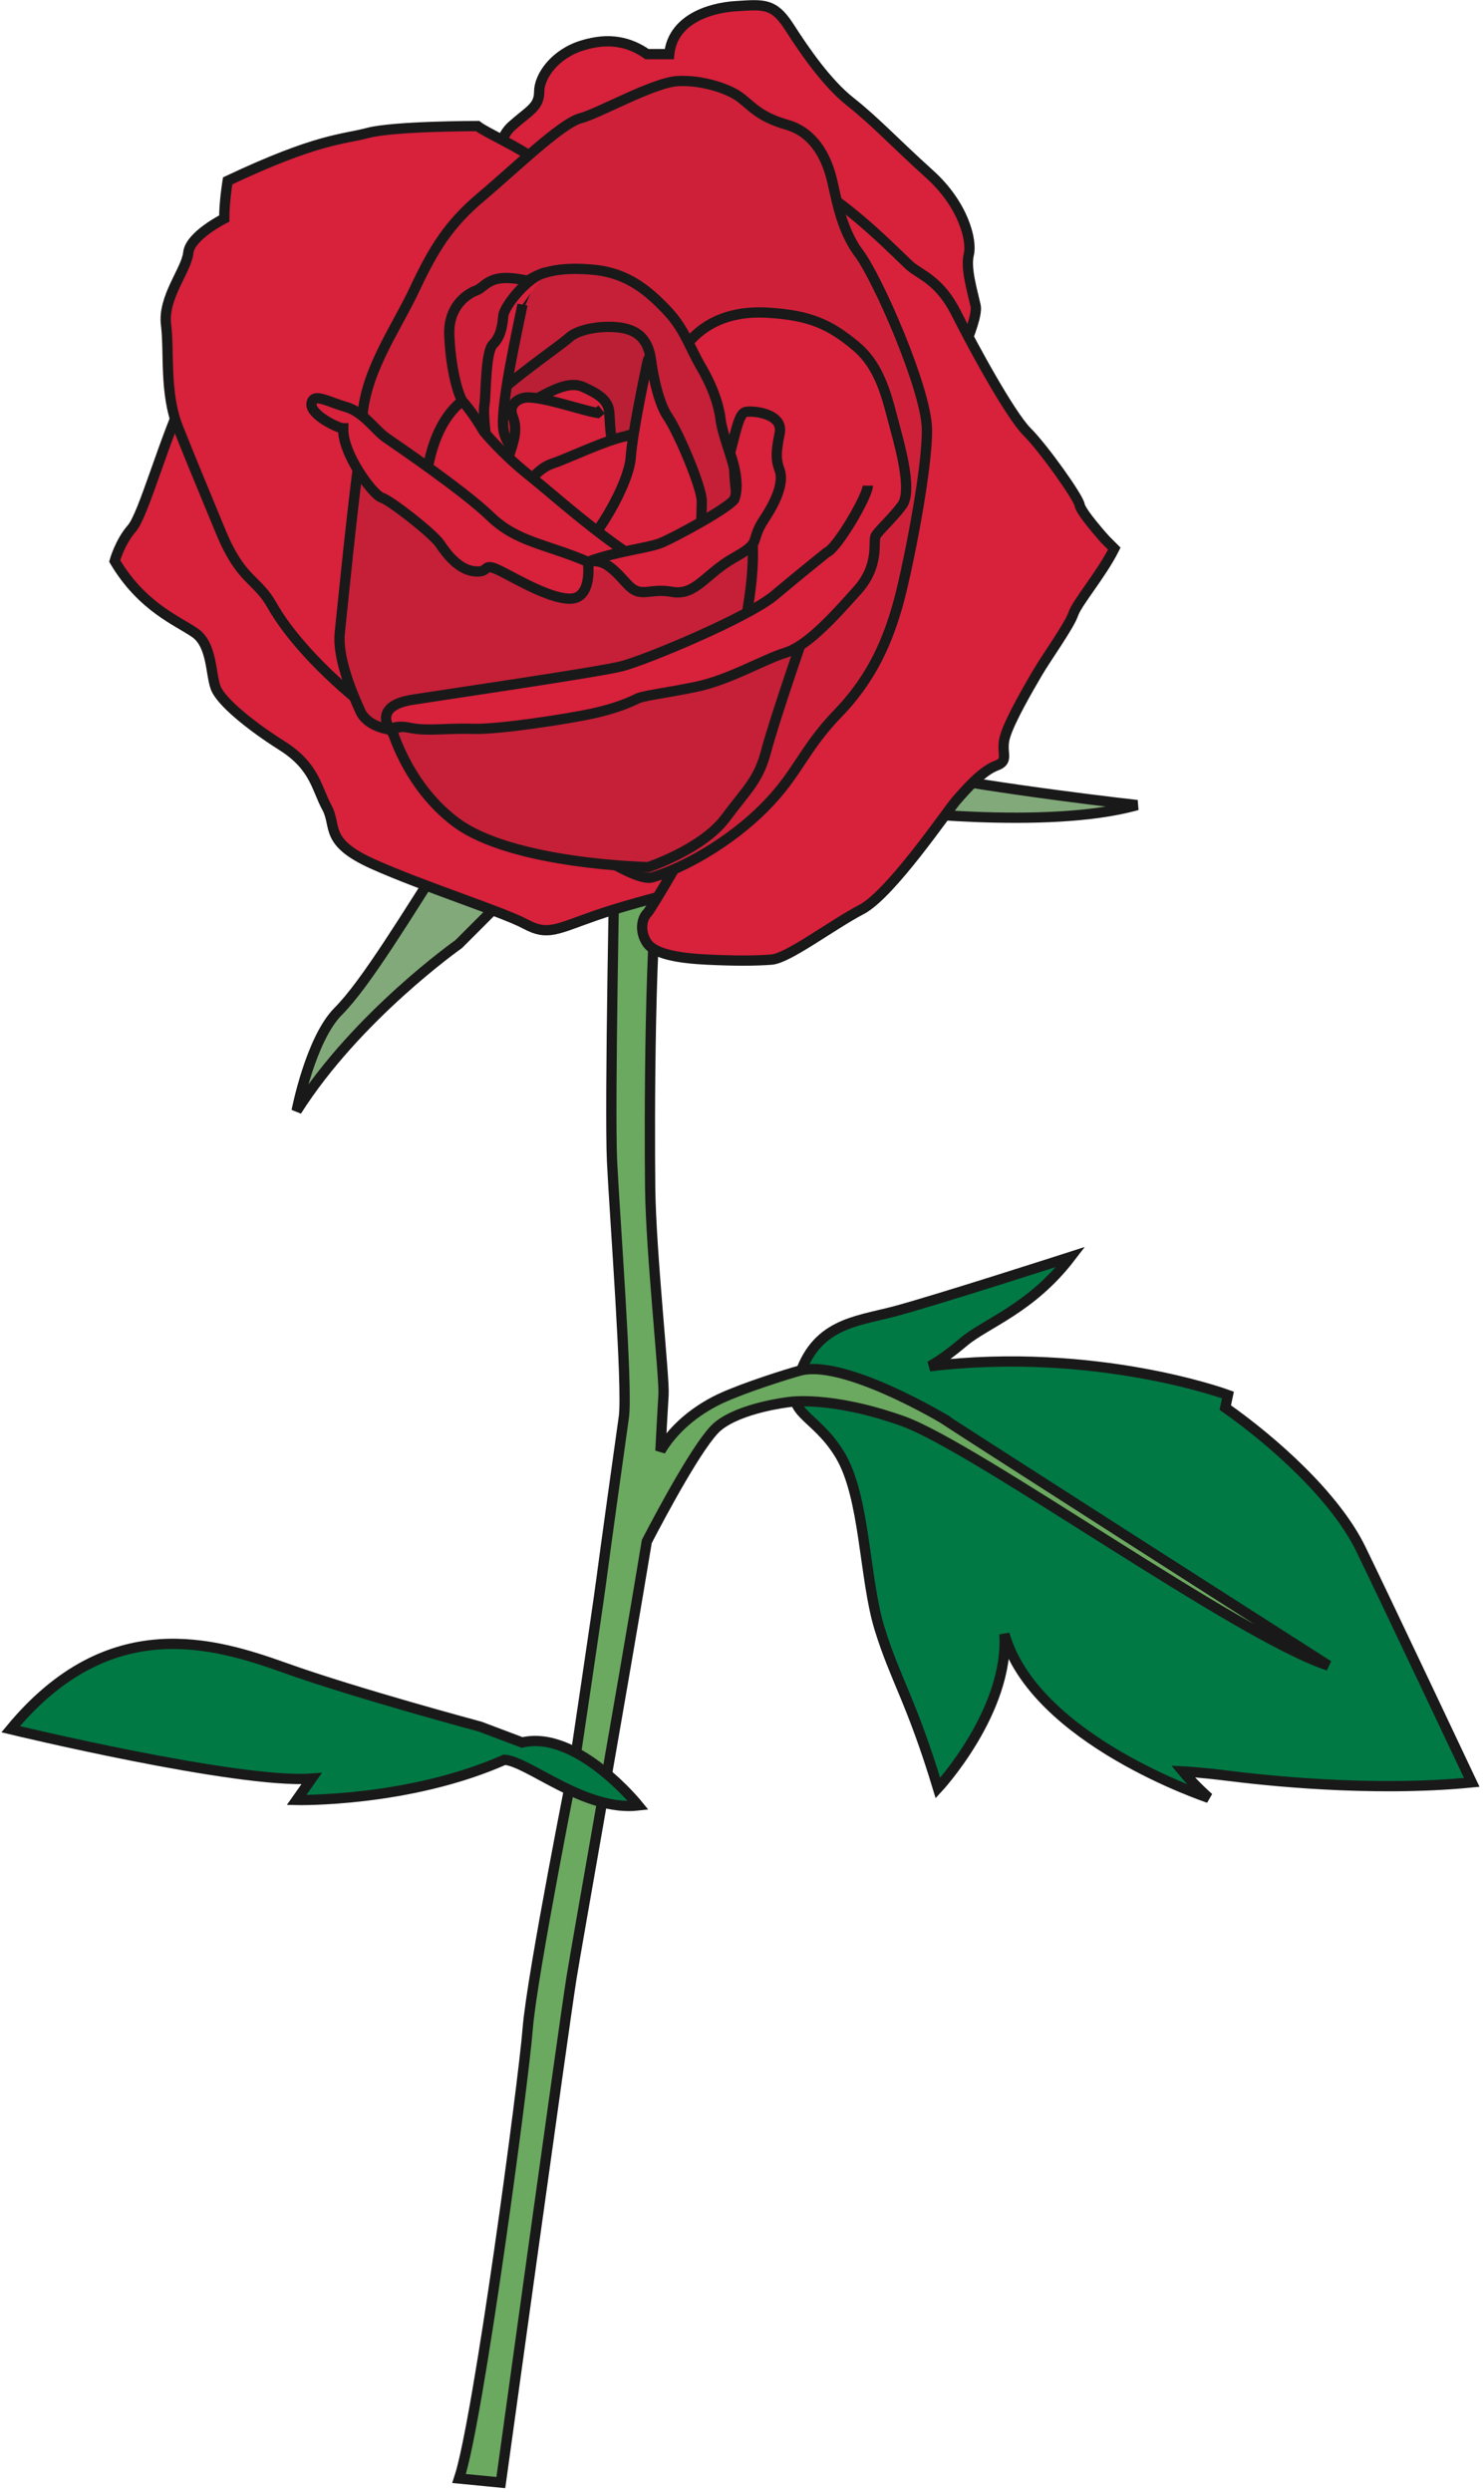
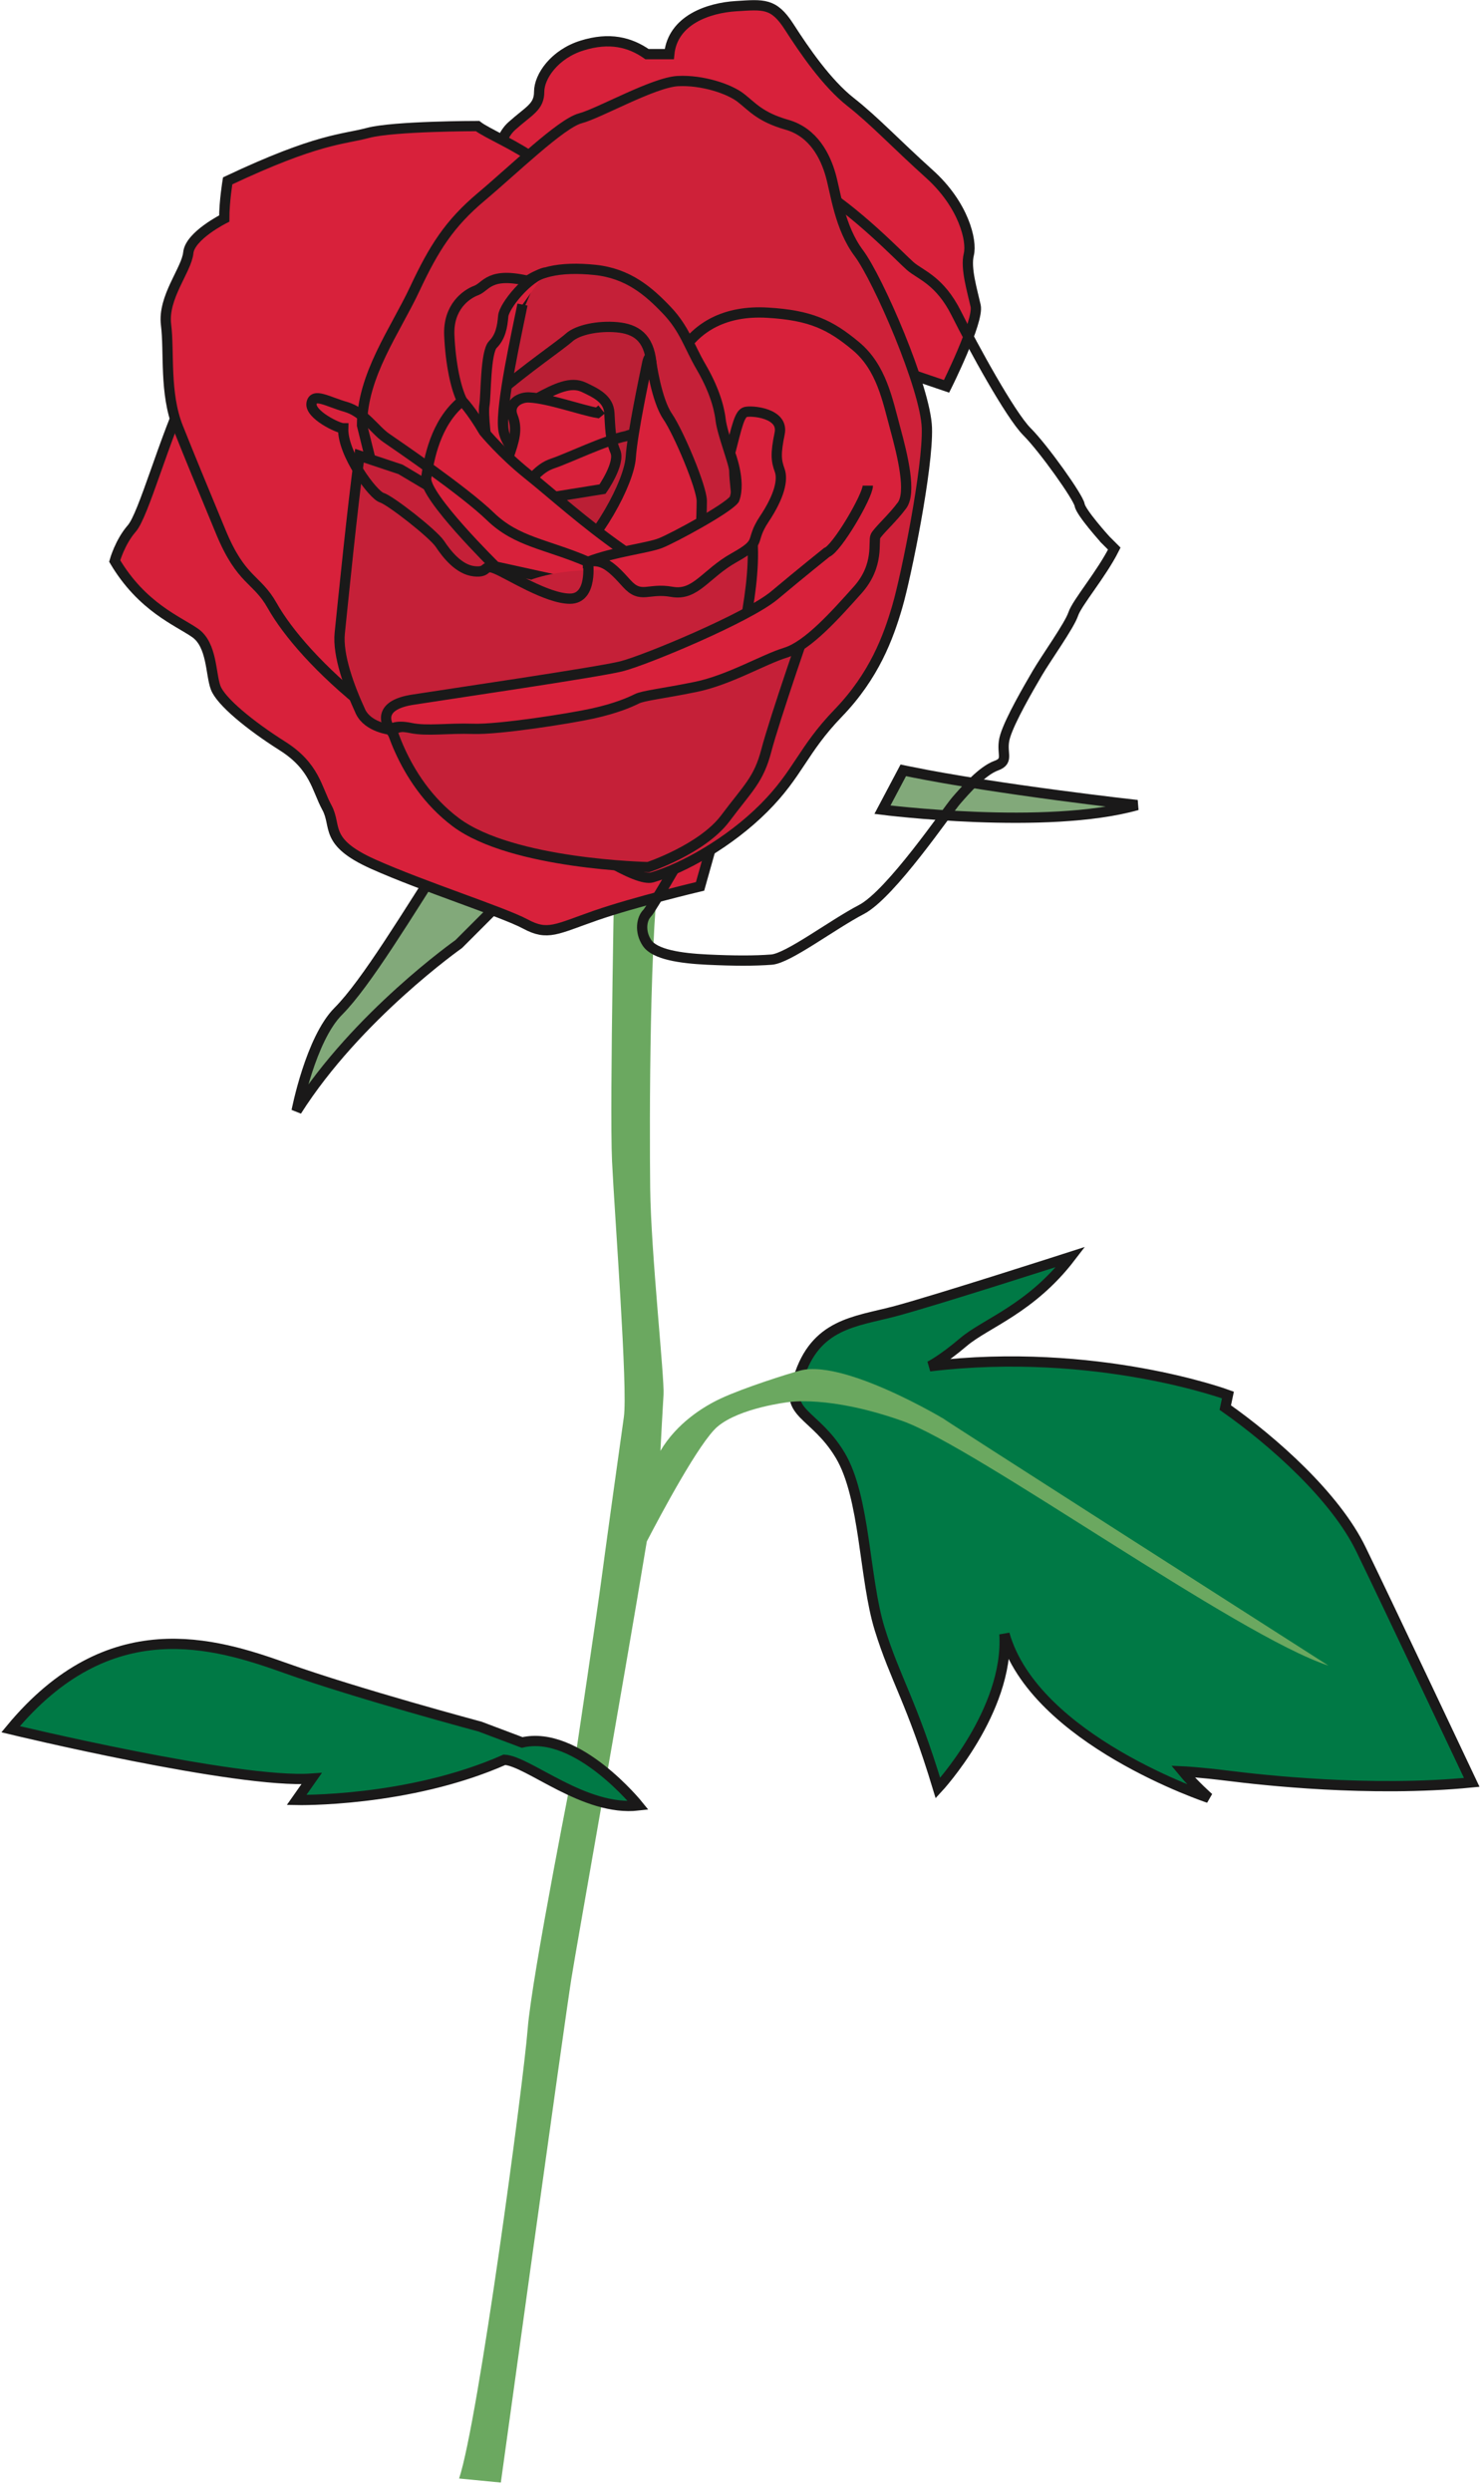
<svg xmlns="http://www.w3.org/2000/svg" version="1.1" viewBox="0 0 505.75 848.75">
  <path d="m272.15 469.41c5.681-18.473 19.245-19.194 32.494-22.664 13.248-3.469 60.249-18.608 60.249-18.608-13.564 17.705-28.884 22.528-36.501 28.975-7.618 6.443-11.582 8.291-11.582 8.291 56.87-6.804 101.67 9.779 101.67 9.779l-0.904 4.282c16.36 11.493 37.452 30.24 46.192 48.178 8.743 17.937 37.807 79.49 37.807 79.49-34.701 3.428-72.24-0.901-82.697-2.207-10.452-1.305-15.769-1.531-15.769-1.531 1.778 2.163 3.988 4.412 5.749 6.132 1.764 1.708 3.083 2.881 3.083 2.881s-59.351-19.649-69.625-55.796c1.624 26.275-22.668 52.457-22.668 52.457-8.969-29.607-14.555-37.044-19.871-54.257-5.317-17.217-4.865-44.841-13.473-59.168-8.607-14.332-19.425-13.928-14.151-26.234z" fill="#007945" />
  <path d="m272.15 469.41c5.681-18.473 19.245-19.194 32.494-22.664 13.248-3.469 60.249-18.608 60.249-18.608-13.564 17.705-28.884 22.528-36.501 28.975-7.618 6.443-11.582 8.291-11.582 8.291 56.87-6.804 101.67 9.779 101.67 9.779l-0.904 4.282c16.36 11.493 37.452 30.24 46.192 48.178 8.743 17.937 37.807 79.49 37.807 79.49-34.701 3.428-72.24-0.901-82.697-2.207-10.452-1.305-15.769-1.531-15.769-1.531 1.778 2.163 3.988 4.412 5.749 6.132 1.764 1.708 3.083 2.881 3.083 2.881s-59.351-19.649-69.625-55.796c1.624 26.275-22.668 52.457-22.668 52.457-8.969-29.607-14.555-37.044-19.871-54.257-5.317-17.217-4.865-44.841-13.473-59.168-8.607-14.332-19.425-13.928-14.151-26.234z" fill-opacity="0" stroke="#1A1919" stroke-width="3.5" />
  <path d="m321.95 483.48c6.946 4.266-32.711-20.962-49.255-16.629-3.785 0.989-19.108 5.812-27.038 9.506-5.937 2.765-14.974 8.385-20.583 17.849 0.208-4.013 0.766-14.676 1.06-19.154 0.366-5.569-4.31-48.487-4.551-70.312-0.244-21.824-0.322-90.373 3.78-113.71 0-4e-3 1e-3 -5e-3 1e-3 -9e-3l-15.753-5.736s-1.916 91.533-1.026 110.27c0.893 18.734 5.415 77.346 4.027 87.138-1.671 11.744-6.344 45.438-7.688 55.637-1.34 10.199-8.828 60.235-8.828 60.235s-14.837 74.297-16.261 92.549c-1.425 18.246-16.83 133.55-23.373 153.14l14.224 1.384s21.546-155.95 24.024-171.56c1.986-12.492 17.412-98.646 25.719-149.01 4.892-9.41 17.975-33.927 24.1-39.113 7.616-6.441 24.111-8.335 24.111-8.335s13.923-2.431 38.889 6.402c24.965 8.832 114.24 73.234 145.2 83.326 0 0-141.86-90.671-130.77-83.867z" fill="#6BA860" />
-   <path d="m321.95 483.48c6.946 4.266-32.711-20.962-49.255-16.629-3.785 0.989-19.108 5.812-27.038 9.506-5.937 2.765-14.974 8.385-20.583 17.849 0.208-4.013 0.766-14.676 1.06-19.154 0.366-5.569-4.31-48.487-4.551-70.312-0.244-21.824-0.322-90.373 3.78-113.71 0-4e-3 1e-3 -5e-3 1e-3 -9e-3l-15.753-5.736s-1.916 91.533-1.026 110.27c0.893 18.734 5.415 77.346 4.027 87.138-1.671 11.744-6.344 45.438-7.688 55.637-1.34 10.199-8.828 60.235-8.828 60.235s-14.837 74.297-16.261 92.549c-1.425 18.246-16.83 133.55-23.373 153.14l14.224 1.384s21.546-155.95 24.024-171.56c1.986-12.492 17.412-98.646 25.719-149.01 4.892-9.41 17.975-33.927 24.1-39.113 7.616-6.441 24.111-8.335 24.111-8.335s13.923-2.431 38.889 6.402c24.965 8.832 114.24 73.234 145.2 83.326 0 0-141.86-90.671-130.77-83.867z" fill-opacity="0" stroke="#1A1919" stroke-width="3.5" />
  <path d="m309.98 262.84c-0.723-0.147-1.438-0.294-2.14-0.443l-7.102 13.416s56.028 7.103 86.804-1.579c0 0-47.413-5.267-77.562-11.394z" fill="#82A97A" />
  <path d="m309.98 262.84c-0.723-0.147-1.438-0.294-2.14-0.443l-7.102 13.416s56.028 7.103 86.804-1.579c0 0-47.413-5.267-77.562-11.394z" fill-opacity="0" stroke="#1A1919" stroke-width="3.5" />
  <path d="m153.17 289.23c-14.205 22.096-28.41 45.77-37.879 55.241-9.469 9.469-14.205 33.932-14.205 33.932 20.517-32.354 55.241-56.817 55.241-56.817l22.884-22.887-26.041-9.469z" fill="#82A97A" />
  <path d="m153.17 289.23c-14.205 22.096-28.41 45.77-37.879 55.241-9.469 9.469-14.205 33.932-14.205 33.932 20.517-32.354 55.241-56.817 55.241-56.817l22.884-22.887-26.041-9.469z" fill-opacity="0" stroke="#1A1919" stroke-width="3.5" />
  <path d="m64.166 132.18c-8.166 16.915-15.166 43.165-19.249 47.832-4.084 4.668-5.834 11.085-5.834 11.085 9.333 15.75 21.584 20.417 27.417 24.5s5.25 13.998 7 18.665c1.75 4.668 11.667 12.835 22.75 19.835s11.667 14.584 15.166 21c3.501 6.415-1.166 11.667 15.751 19.25 16.916 7.583 44.333 16.331 51.916 20.415 7.584 4.085 10.5 1.752 23.917-2.915s35.583-9.917 35.583-9.917l15.75-56" fill="#D8213B" />
  <path d="m64.166 132.18c-8.166 16.915-15.166 43.165-19.249 47.832-4.084 4.668-5.834 11.085-5.834 11.085 9.333 15.75 21.584 20.417 27.417 24.5s5.25 13.998 7 18.665c1.75 4.668 11.667 12.835 22.75 19.835s11.667 14.584 15.166 21c3.501 6.415-1.166 11.667 15.751 19.25 16.916 7.583 44.333 16.331 51.916 20.415 7.584 4.085 10.5 1.752 23.917-2.915s35.583-9.917 35.583-9.917l15.75-56" fill-opacity="0" stroke="#1A1919" stroke-width="3.5" />
  <path d="m171.5 65.685c-2.917-5.835-2.917-17.501 2.917-22.751 5.833-5.25 9.333-6.417 9.333-11.667s5.25-12.834 14.585-15.75c9.332-2.917 16.332-1.165 22.165 2.917h7.583c1.167-11.667 13.415-15.75 22.75-16.334 9.334-0.583 12.834-1.166 18.084 7 5.25 8.167 12.835 19.25 21 25.667 8.166 6.417 15.166 14 26.833 24.5s14.585 22.75 13.417 27.418c-1.167 4.665 1.166 12.25 2.333 17.5s-9.917 27.415-9.917 27.415l-123.67-42-27.415-23.915z" fill="#D8213B" />
  <path d="m171.5 65.685c-2.917-5.835-2.917-17.501 2.917-22.751 5.833-5.25 9.333-6.417 9.333-11.667s5.25-12.834 14.585-15.75c9.332-2.917 16.332-1.165 22.165 2.917h7.583c1.167-11.667 13.415-15.75 22.75-16.334 9.334-0.583 12.834-1.166 18.084 7 5.25 8.167 12.835 19.25 21 25.667 8.166 6.417 15.166 14 26.833 24.5s14.585 22.75 13.417 27.418c-1.167 4.665 1.166 12.25 2.333 17.5s-9.917 27.415-9.917 27.415l-123.67-42-27.415-23.915z" fill-opacity="0" stroke="#1A1919" stroke-width="3.5" />
  <path d="m125.42 241.27c-16.332-12.833-27.415-25.667-32.665-35s-10.5-8.165-17.5-25.083c-7-16.917-9.917-23.917-14.583-35.584-4.667-11.666-2.919-25.666-4.084-35-1.166-9.333 7-18.666 7.582-24.5 0.585-5.833 12.252-11.666 12.252-11.666 0-5.834 1.166-12.834 1.166-12.834 30.917-14.583 39.084-14 47.832-16.333 8.752-2.333 37.335-2.333 37.335-2.333 2.917 2.333 14 7 19.833 11.666 5.832 4.667 22.75 58.334 22.75 58.334l-69.418 126.58-10.5 1.75z" fill="#D8213B" />
  <path d="m125.42 241.27c-16.332-12.833-27.415-25.667-32.665-35s-10.5-8.165-17.5-25.083c-7-16.917-9.917-23.917-14.583-35.584-4.667-11.666-2.919-25.666-4.084-35-1.166-9.333 7-18.666 7.582-24.5 0.585-5.833 12.252-11.666 12.252-11.666 0-5.834 1.166-12.834 1.166-12.834 30.917-14.583 39.084-14 47.832-16.333 8.752-2.333 37.335-2.333 37.335-2.333 2.917 2.333 14 7 19.833 11.666 5.832 4.667 22.75 58.334 22.75 58.334l-69.418 126.58-10.5 1.75z" fill-opacity="0" stroke="#1A1919" stroke-width="3.5" />
-   <path d="m376.69 183.81s-8.313-9.188-8.75-11.813c-0.438-2.625-12.25-19.25-17.938-24.937-5.688-5.688-18.375-28.875-24.062-40.25-5.688-11.375-12.25-13.125-15.75-16.188-3.5-3.062-18.376-18.812-33.25-27.562l-40.25 220.94s-14.438 25.375-16.188 27.125-2.625 6.125 0 10.063c2.625 3.937 11.375 5.25 20.562 5.687 9.188 0.438 16.188 0.438 21.876 0 5.687-0.437 20.562-11.812 30.624-17.062 10.063-5.25 29.313-33.688 32.376-37.188 3.062-3.5 8.75-10.062 13.562-11.812s1.312-4.375 3.062-10.063c1.75-5.687 7.876-16.187 10.938-21.437s10.938-16.188 12.25-20.125c1.312-3.938 9.625-13.563 14-22.313l-3.062-3.062z" fill="#D8213B" />
  <path d="m376.69 183.81s-8.313-9.188-8.75-11.813c-0.438-2.625-12.25-19.25-17.938-24.937-5.688-5.688-18.375-28.875-24.062-40.25-5.688-11.375-12.25-13.125-15.75-16.188-3.5-3.062-18.376-18.812-33.25-27.562l-40.25 220.94s-14.438 25.375-16.188 27.125-2.625 6.125 0 10.063c2.625 3.937 11.375 5.25 20.562 5.687 9.188 0.438 16.188 0.438 21.876 0 5.687-0.437 20.562-11.812 30.624-17.062 10.063-5.25 29.313-33.688 32.376-37.188 3.062-3.5 8.75-10.062 13.562-11.812s1.312-4.375 3.062-10.063c1.75-5.687 7.876-16.187 10.938-21.437s10.938-16.188 12.25-20.125c1.312-3.938 9.625-13.563 14-22.313l-3.062-3.062z" fill-opacity="0" stroke="#1A1919" stroke-width="3.5" />
  <path d="m123.38 144.87c0-17.062 11.375-32.375 17.937-46.375 6.563-14 11.813-22.312 22.75-31.5 10.938-9.187 27.126-24.937 33.688-26.687s24.938-12.25 33.25-12.688c8.312-0.437 17.5 2.625 21.438 5.688 3.937 3.062 6.562 6.562 15.75 9.187 9.187 2.625 13.124 10.938 14.874 17.063s3.063 17.937 9.626 26.687c6.562 8.75 22.75 45.938 23.187 59.5 0.437 13.563-7 50.313-10.063 60.813-3.062 10.5-7.874 23.625-20.124 36.312-12.25 12.688-13.563 20.563-25.376 32.375-11.812 11.813-27.562 20.563-38.062 23.625-10.5 3.063-72.188-46.375-72.188-46.375l-26.687-107.62z" fill="#CE2139" />
  <path d="m123.38 144.87c0-17.062 11.375-32.375 17.937-46.375 6.563-14 11.813-22.312 22.75-31.5 10.938-9.187 27.126-24.937 33.688-26.687s24.938-12.25 33.25-12.688c8.312-0.437 17.5 2.625 21.438 5.688 3.937 3.062 6.562 6.562 15.75 9.187 9.187 2.625 13.124 10.938 14.874 17.063s3.063 17.937 9.626 26.687c6.562 8.75 22.75 45.938 23.187 59.5 0.437 13.563-7 50.313-10.063 60.813-3.062 10.5-7.874 23.625-20.124 36.312-12.25 12.688-13.563 20.563-25.376 32.375-11.812 11.813-27.562 20.563-38.062 23.625-10.5 3.063-72.188-46.375-72.188-46.375l-26.687-107.62z" fill-opacity="0" stroke="#1A1919" stroke-width="3.5" />
  <path d="m287.44 133.06c2.187 33.687-6.563 64.75-9.188 71.312-2.625 6.563-14.438 41.125-17.062 51.188-2.626 10.062-6.126 12.687-14 23.187-7.876 10.5-26.25 16.625-26.25 16.625s-46.376-0.875-65.626-15.312c-19.25-14.438-23.624-38.063-23.624-38.063l89.687-110.69 66.063 1.75z" fill="#C52038" />
  <path d="m287.44 133.06c2.187 33.687-6.563 64.75-9.188 71.312-2.625 6.563-14.438 41.125-17.062 51.188-2.626 10.062-6.126 12.687-14 23.187-7.876 10.5-26.25 16.625-26.25 16.625s-46.376-0.875-65.626-15.312c-19.25-14.438-23.624-38.063-23.624-38.063l89.687-110.69 66.063 1.75z" fill-opacity="0" stroke="#1A1919" stroke-width="3.5" />
  <path d="m226.62 129.12c21-14 62.125 0 66.5 10.5s3.5 45.5-6.563 56.875c-10.062 11.375-30.624 23.188-30.624 23.188l-29.313-90.563" fill="#D8213B" />
  <path d="m122.89 242.46c-3.851-8.351-7.889-19.246-7.097-26.86 1.458-14 4.083-40.543 6.708-60.377l14 4.667 44.625 26.542 19.25 4.958 33.25 0.875s13.417-6.125 22.46-11.083c2.625 17.21-5.835 46.958-5.835 46.958l-17.062 0.292-37.626 7-36.75 6.125-25.812 7s-7.537-0.817-10.111-6.097z" fill="#C52038" />
  <path d="m122.89 242.46c-3.851-8.351-7.889-19.246-7.097-26.86 1.458-14 4.083-40.543 6.708-60.377l14 4.667 44.625 26.542 19.25 4.958 33.25 0.875s13.417-6.125 22.46-11.083c2.625 17.21-5.835 46.958-5.835 46.958l-17.062 0.292-37.626 7-36.75 6.125-25.812 7s-7.537-0.817-10.111-6.097z" fill-opacity="0" stroke="#1A1919" stroke-width="3.5" />
  <path d="m295.75 165.43c0 3.5-10.5 21.438-14 22.75 0 0-8.75 7-17.792 14.585-9.043 7.585-44.041 22.165-52.208 24.208-8.167 2.042-60.083 9.625-71.166 11.375-11.084 1.75-9.626 7.29-7.584 10.207 0 0 1.458-1.75 7-0.582 5.542 1.167 12.542 0 21.292 0.29 8.75 0.291 32.958-3.5 40.833-5.25s12.542-3.79 14.875-4.958c2.333-1.167 8.75-1.75 20.125-4.082 11.375-2.333 23.042-9.335 30.625-11.668 7.583-2.332 16.917-12.832 24.5-21.292 7.583-8.459 5.25-16.625 6.125-18.375s5.833-6.125 9.042-10.5c3.21-4.375 0.291-16.625-2.334-26.25s-4.666-20.708-13.416-28c-8.75-7.29-15.459-10.5-30.042-11.375s-23.917 4.958-29.167 13.125" fill="#D8213B" />
  <path d="m295.75 165.43c0 3.5-10.5 21.438-14 22.75 0 0-8.75 7-17.792 14.585-9.043 7.585-44.041 22.165-52.208 24.208-8.167 2.042-60.083 9.625-71.166 11.375-11.084 1.75-9.626 7.29-7.584 10.207 0 0 1.458-1.75 7-0.582 5.542 1.167 12.542 0 21.292 0.29 8.75 0.291 32.958-3.5 40.833-5.25s12.542-3.79 14.875-4.958c2.333-1.167 8.75-1.75 20.125-4.082 11.375-2.333 23.042-9.335 30.625-11.668 7.583-2.332 16.917-12.832 24.5-21.292 7.583-8.459 5.25-16.625 6.125-18.375s5.833-6.125 9.042-10.5c3.21-4.375 0.291-16.625-2.334-26.25s-4.666-20.708-13.416-28c-8.75-7.29-15.459-10.5-30.042-11.375s-23.917 4.958-29.167 13.125" fill-opacity="0" stroke="#1A1919" stroke-width="3.5" />
  <path d="m176.17 99.225c5.25-7 15.168-8.458 26.541-7.29 11.375 1.165 18.375 7.292 24.5 13.707 6.125 6.418 7.584 12.25 11.667 19.25s6.123 13.125 6.708 18.083c0.584 4.96 4.667 14.875 4.667 17.5s0.875 9.627 0.875 9.627l-8.75 19.54-33.542 2.335-40.833-55.71 8.167-37.042z" fill="#C52038" />
  <path d="m176.17 99.225c5.25-7 15.168-8.458 26.541-7.29 11.375 1.165 18.375 7.292 24.5 13.707 6.125 6.418 7.584 12.25 11.667 19.25s6.123 13.125 6.708 18.083c0.584 4.96 4.667 14.875 4.667 17.5s0.875 9.627 0.875 9.627l-8.75 19.54-33.542 2.335-40.833-55.71 8.167-37.042z" fill-opacity="0" stroke="#1A1919" stroke-width="3.5" />
  <path d="m170.04 133.64c9.043-7.875 21.002-16.042 23.918-18.667 2.917-2.625 9.919-4.083 16.334-3.5 6.416 0.585 10.791 3.5 11.666 11.96 0.875 8.457-1.75 43.75-1.75 43.75l-13.998 28.582-37.918-19.54 1.748-42.585z" fill="#BB1F35" />
  <path d="m170.04 133.64c9.043-7.875 21.002-16.042 23.918-18.667 2.917-2.625 9.919-4.083 16.334-3.5 6.416 0.585 10.791 3.5 11.666 11.96 0.875 8.457-1.75 43.75-1.75 43.75l-13.998 28.582-37.918-19.54 1.748-42.585z" fill-opacity="0" stroke="#1A1919" stroke-width="3.5" />
  <path d="m167.56 149.25c-2.187-3.5-1.895-17.5 2.478-26.687 4.377-9.188 5.69-15.313 7.002-18.375 1.313-3.063 3.646-8.313 3.646-8.313-14-3.5-14.876 1.75-18.376 3.063-3.5 1.312-9.624 5.687-9.187 15.312s2.187 17.938 4.375 22.313 4.375 9.625 10.062 12.687z" fill="#CE2139" />
  <path d="m167.56 149.25c-2.187-3.5-1.895-17.5 2.478-26.687 4.377-9.188 5.69-15.313 7.002-18.375 1.313-3.063 3.646-8.313 3.646-8.313-14-3.5-14.876 1.75-18.376 3.063-3.5 1.312-9.624 5.687-9.187 15.312s2.187 17.938 4.375 22.313 4.375 9.625 10.062 12.687z" fill-opacity="0" stroke="#1A1919" stroke-width="3.5" />
  <path d="m185.94 92.809c-5.833 1.168-14.146 11.375-14.438 14.875s-0.875 7-3.5 9.625-2.333 17.5-2.917 20.708c-0.583 3.208 0.875 13.125 0.875 14.292 0 1.166 8.459 11.083 8.459 11.083l7-0.875c0.583-4.667-9.042-8.458-9.917-16.625s4.797-33.316 6.562-42.145" fill="#D8213B" />
  <path d="m185.94 92.809c-5.833 1.168-14.146 11.375-14.438 14.875s-0.875 7-3.5 9.625-2.333 17.5-2.917 20.708c-0.583 3.208 0.875 13.125 0.875 14.292 0 1.166 8.459 11.083 8.459 11.083l7-0.875c0.583-4.667-9.042-8.458-9.917-16.625s4.797-33.316 6.562-42.145" fill-opacity="0" stroke="#1A1919" stroke-width="3.5" />
  <path d="m183.1 135.71c6.417-3.5 11.445-5.855 15.818-3.815 4.377 2.042 8.462 4.085 8.752 8.75 0.291 4.667 0.291 9.042 2.041 13.125s-4.375 12.833-4.375 12.833l-25.373 4.084-6.71-14.875c2.04-5.834 3.208-9.625 1.46-14-1.752-4.375 2.623-6.707 5.83-6.417 6.418 0.292 17.795 4.375 23.045 5.25l1.457-1.167" fill="#D8213B" />
  <path d="m183.1 135.71c6.417-3.5 11.445-5.855 15.818-3.815 4.377 2.042 8.462 4.085 8.752 8.75 0.291 4.667 0.291 9.042 2.041 13.125s-4.375 12.833-4.375 12.833l-25.373 4.084-6.71-14.875c2.04-5.834 3.208-9.625 1.46-14-1.752-4.375 2.623-6.707 5.83-6.417 6.418 0.292 17.795 4.375 23.045 5.25l1.457-1.167" fill-opacity="0" stroke="#1A1919" stroke-width="3.5" />
-   <path d="m175.88 168.64c5.25-4.957 7.29-9.042 12.54-10.792s17.793-7.873 25.085-9.333c1.458-0.582 3.5-0.875 3.5-0.875l9.042 10.5-4.084 27.71-30.625 1.75-15.458-18.96z" fill="#D8213B" />
  <path d="m175.88 168.64c5.25-4.957 7.29-9.042 12.54-10.792s17.793-7.873 25.085-9.333c1.458-0.582 3.5-0.875 3.5-0.875l9.042 10.5-4.084 27.71-30.625 1.75-15.458-18.96z" fill-opacity="0" stroke="#1A1919" stroke-width="3.5" />
  <path d="m190.46 195.77c13.706-11.958 23.914-31.5 24.499-39.958 0.584-8.459 4.667-27.417 5.542-31.792s1.458-0.583 1.458-0.583 1.75 12.833 5.542 18.375c3.792 5.541 11.667 24.208 11.667 28.875 0 4.668-0.584 16.918-0.584 16.918l-24.5 14.582-23.624-6.417z" fill="#D8213B" />
  <path d="m190.46 195.77c13.706-11.958 23.914-31.5 24.499-39.958 0.584-8.459 4.667-27.417 5.542-31.792s1.458-0.583 1.458-0.583 1.75 12.833 5.542 18.375c3.792 5.541 11.667 24.208 11.667 28.875 0 4.668-0.584 16.918-0.584 16.918l-24.5 14.582-23.624-6.417z" fill-opacity="0" stroke="#1A1919" stroke-width="3.5" />
  <path d="m213.5 188.18c-0.469-0.324-0.933-0.646-1.395-0.97-13.335-9.326-23.835-18.953-32.293-25.718-8.75-7-14.874-14.437-14.874-14.437-4.376-7.438-7.438-10.5-7.438-10.5-9.188 7.437-11.375 20.125-12.25 26.25s23.625 30.187 23.625 30.187l35.875 7.875" fill="#D8213B" />
  <path d="m213.5 188.18c-0.469-0.324-0.933-0.646-1.395-0.97-13.335-9.326-23.835-18.953-32.293-25.718-8.75-7-14.874-14.437-14.874-14.437-4.376-7.438-7.438-10.5-7.438-10.5-9.188 7.437-11.375 20.125-12.25 26.25s23.625 30.187 23.625 30.187l35.875 7.875" fill-opacity="0" stroke="#1A1919" stroke-width="3.5" />
  <path d="m173.25 201.31c11.375-7.875 31.5-8.313 47.688-5.688 16.187 2.625 9.624 15.313 9.624 15.313l-26.687 3.937-30.625-13.562" fill="#C52038" />
  <path d="m200.38 191.39c9.042-3.5 20.417-4.665 24.792-6.415s22.75-11.667 25.083-14.875c2.333-6.127-1.458-15.752-1.458-15.752 2.333-9.04 3.21-13.417 5.25-14 2.041-0.583 13.124 0.292 11.666 7.292s-1.167 9.333 0 12.543c1.167 3.207 0 8.75-5.25 16.625s-0.291 7.582-10.208 13.125c-9.917 5.542-13.127 13.126-21.292 11.667-8.166-1.46-10.5 2.625-15.458-2.917-4.958-5.543-8.167-8.46-13.125-7.293z" fill="#D8213B" />
  <path d="m200.38 191.39c9.042-3.5 20.417-4.665 24.792-6.415s22.75-11.667 25.083-14.875c2.333-6.127-1.458-15.752-1.458-15.752 2.333-9.04 3.21-13.417 5.25-14 2.041-0.583 13.124 0.292 11.666 7.292s-1.167 9.333 0 12.543c1.167 3.207 0 8.75-5.25 16.625s-0.291 7.582-10.208 13.125c-9.917 5.542-13.127 13.126-21.292 11.667-8.166-1.46-10.5 2.625-15.458-2.917-4.958-5.543-8.167-8.46-13.125-7.293z" fill-opacity="0" stroke="#1A1919" stroke-width="3.5" />
-   <path d="m200.38 191.39c-14.292-6.125-24.208-6.708-33.25-15.458s-31.79-24.209-35.583-26.834c-3.792-2.625-7.584-8.75-13.709-10.5s-11.083-4.958-11.666-1.166c-0.584 3.791 9.041 8.458 10.793 8.458-0.293 8.75 10.207 22.75 13.125 23.625 2.915 0.875 17.5 12.25 19.832 15.75 2.333 3.5 6.418 8.752 11.668 9.335 5.25 0.582 2.915-2.625 7.29-0.875s17.5 10.207 25.375 10.207 6.125-12.542 6.125-12.542z" fill="#D8213B" />
  <path d="m200.38 191.39c-14.292-6.125-24.208-6.708-33.25-15.458s-31.79-24.209-35.583-26.834c-3.792-2.625-7.584-8.75-13.709-10.5s-11.083-4.958-11.666-1.166c-0.584 3.791 9.041 8.458 10.793 8.458-0.293 8.75 10.207 22.75 13.125 23.625 2.915 0.875 17.5 12.25 19.832 15.75 2.333 3.5 6.418 8.752 11.668 9.335 5.25 0.582 2.915-2.625 7.29-0.875s17.5 10.207 25.375 10.207 6.125-12.542 6.125-12.542z" fill-opacity="0" stroke="#1A1919" stroke-width="3.5" />
  <path d="m177.94 593.54c18.808-4.385 39.599 21.451 39.599 21.451-18.329 2.102-37.378-15.021-45.608-15.562-32.867 14.541-70.845 13.699-70.845 13.699l5.108-7.273c-25.417 1.8-102.57-16.827-102.57-16.827 33.59-40.615 69.402-29.501 93.795-20.784 24.395 8.708 66.159 19.888 66.159 19.888l14.36 5.408z" fill="#007945" />
  <path d="m177.94 593.54c18.808-4.385 39.599 21.451 39.599 21.451-18.329 2.102-37.378-15.021-45.608-15.562-32.867 14.541-70.845 13.699-70.845 13.699l5.108-7.273c-25.417 1.8-102.57-16.827-102.57-16.827 33.59-40.615 69.402-29.501 93.795-20.784 24.395 8.708 66.159 19.888 66.159 19.888l14.36 5.408z" fill-opacity="0" stroke="#1A1919" stroke-width="3.5" />
</svg>